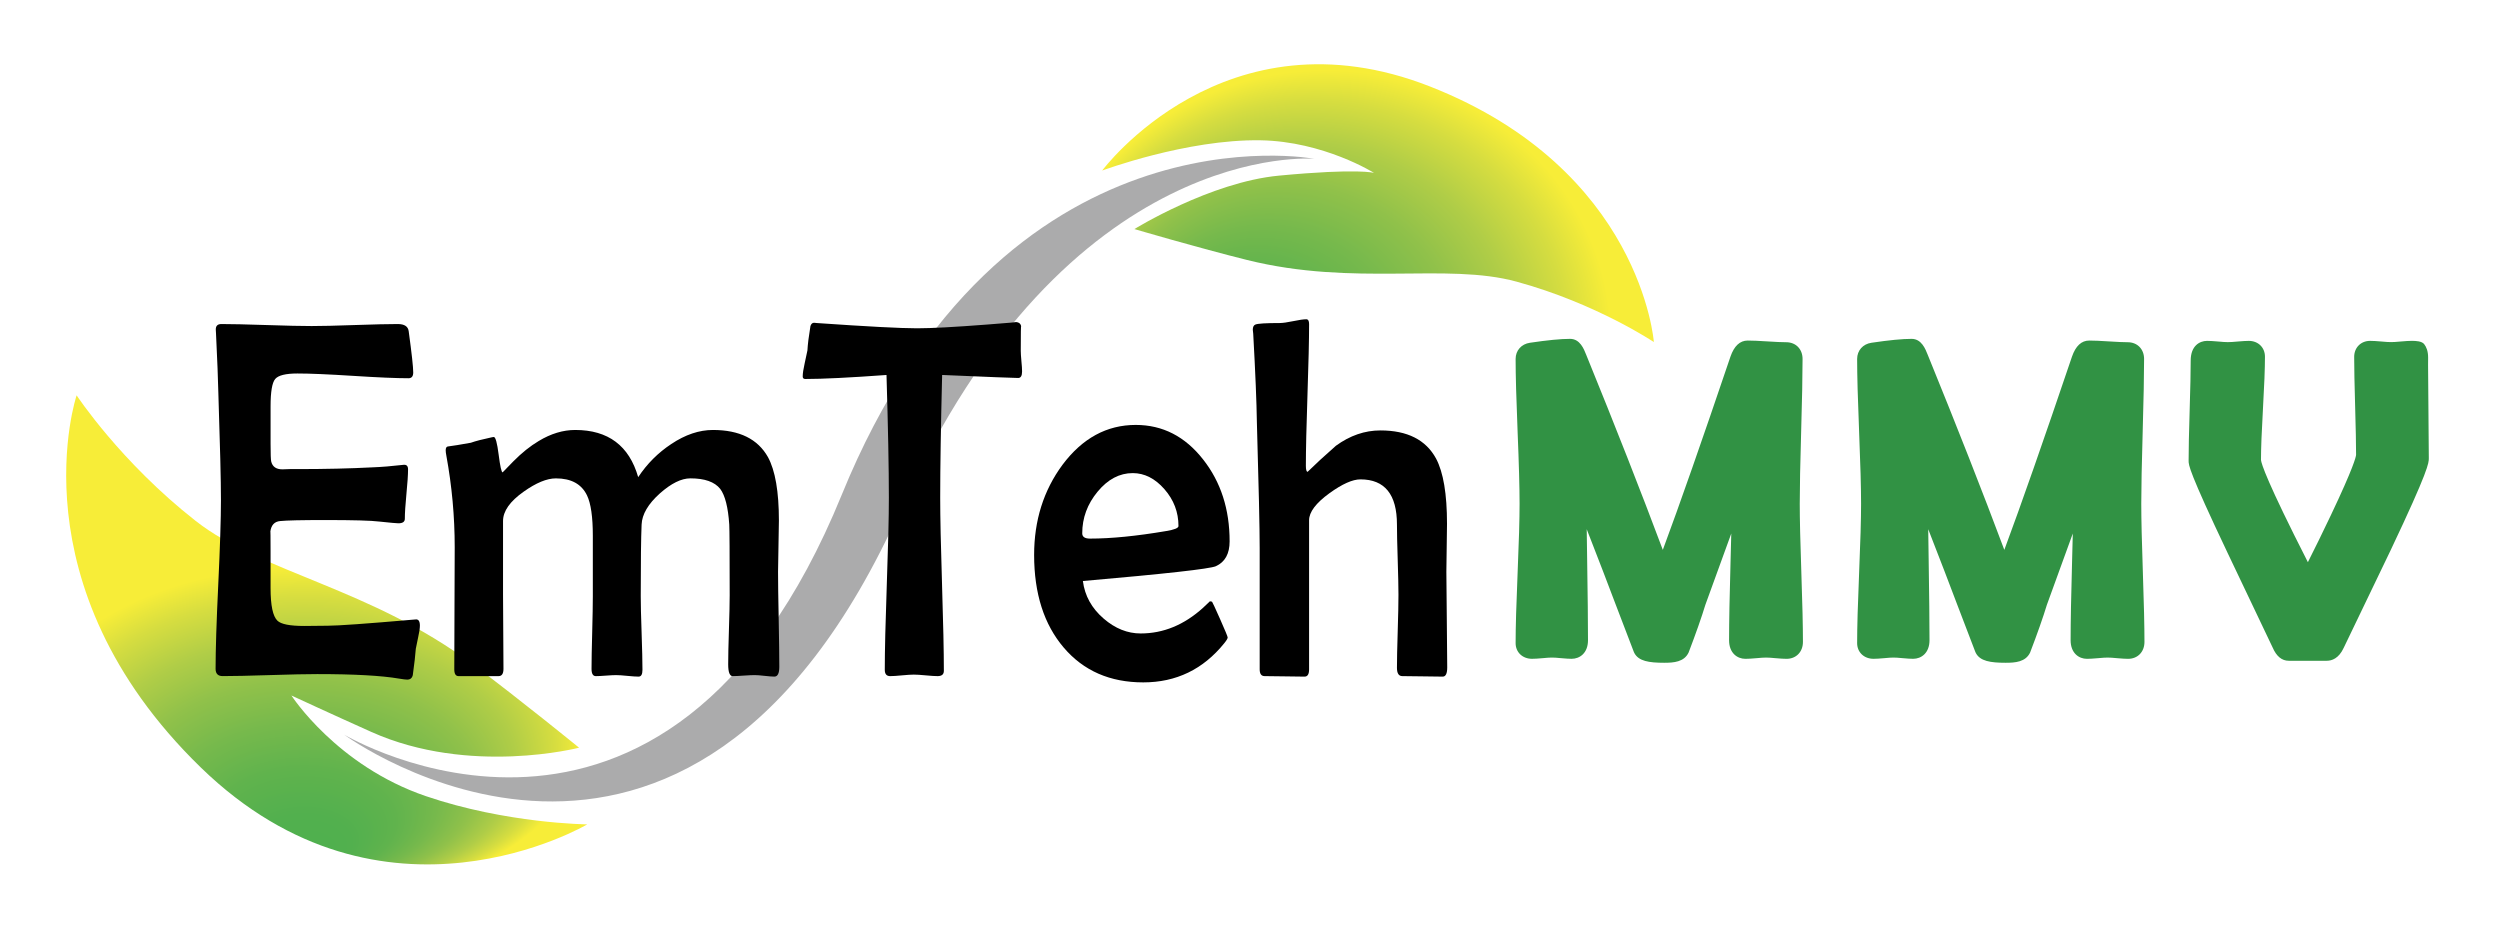
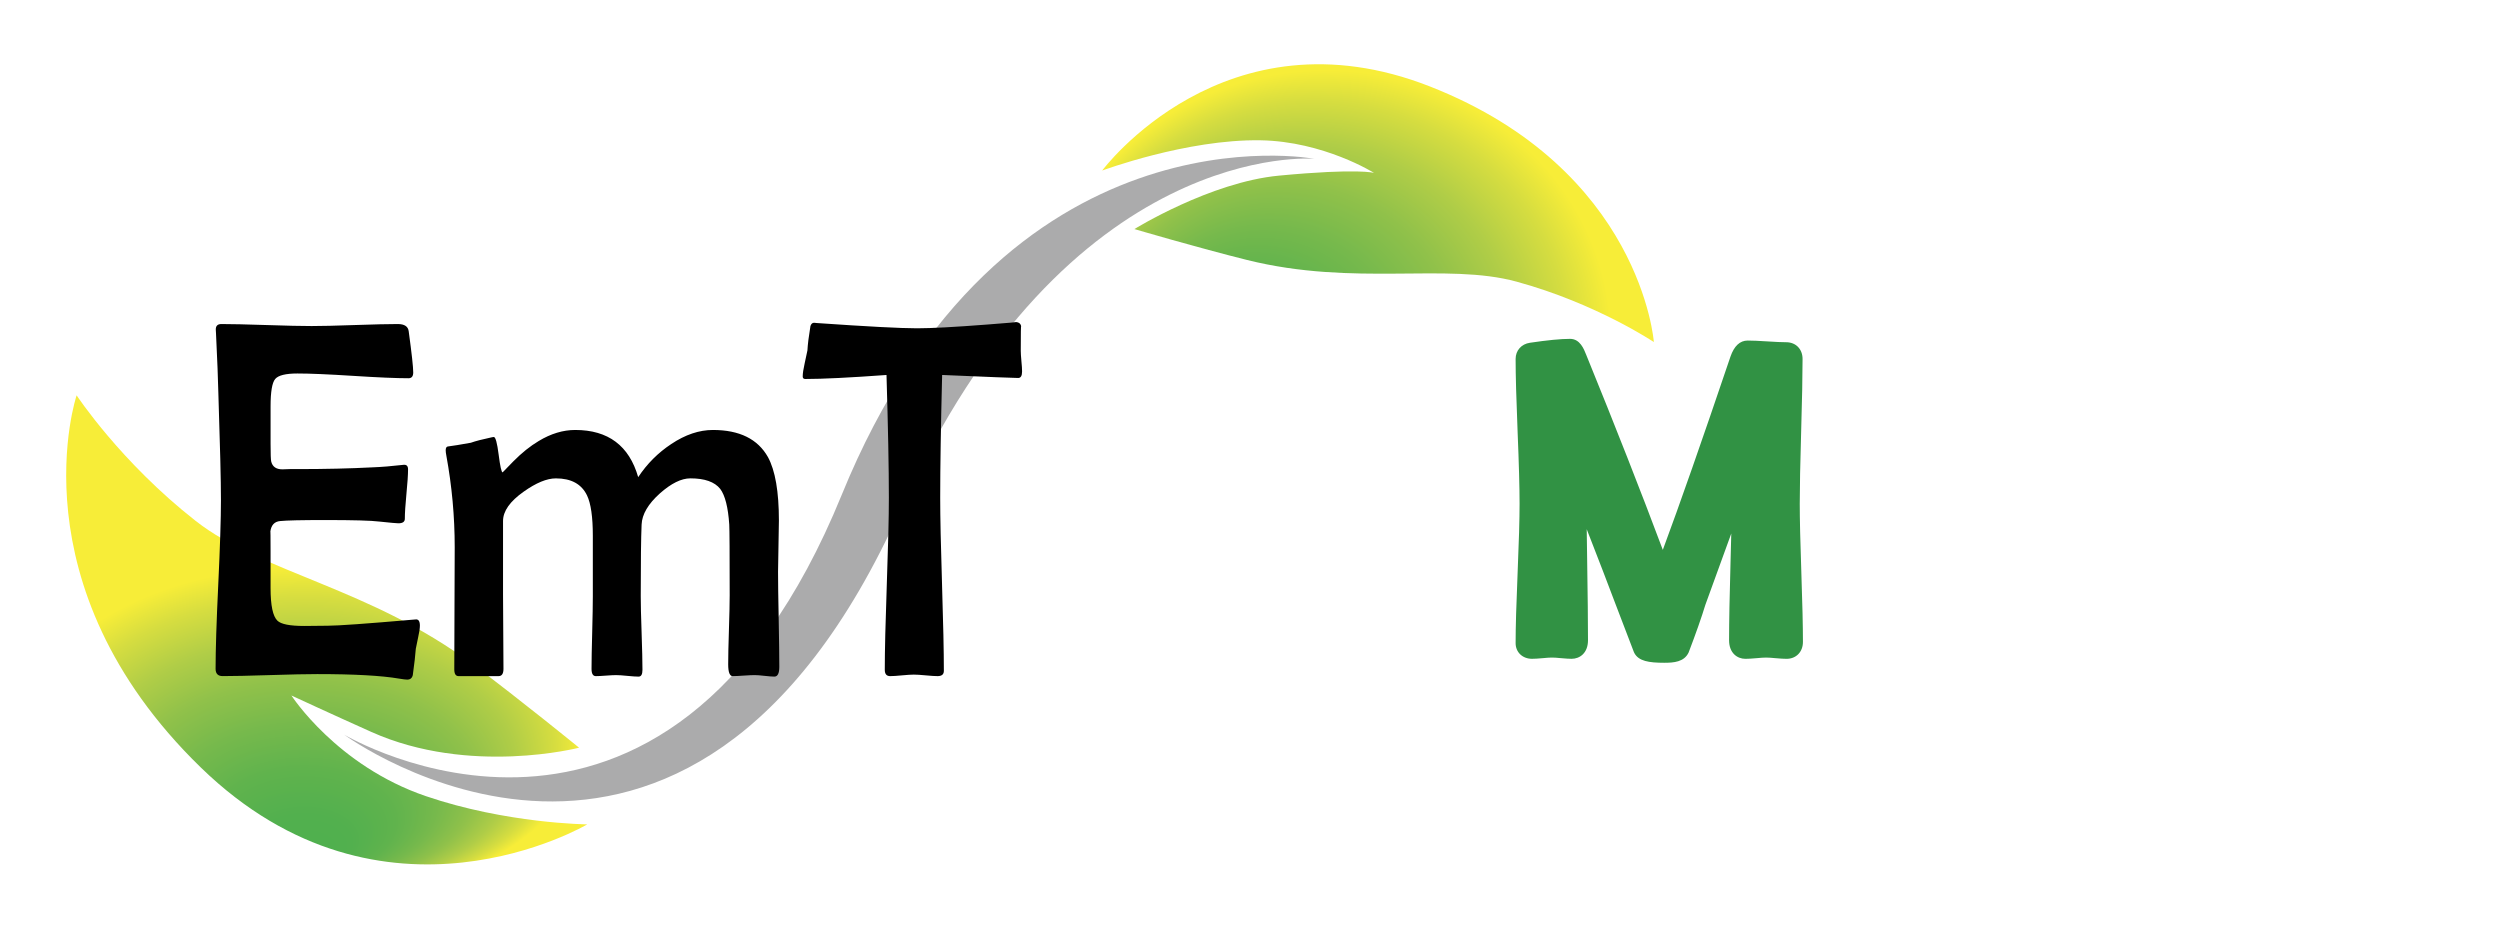
<svg xmlns="http://www.w3.org/2000/svg" version="1.1" id="Layer_1" x="0px" y="0px" width="182px" height="68.667px" viewBox="0 0 182 68.667" enable-background="new 0 0 182 68.667" xml:space="preserve">
  <g>
    <path fill="#ABABAC" d="M25.055,53.482c0,0,23.396,14.014,36.223-17.458C72.998,7.267,95.68,11.559,95.68,11.559   s-18.012-1.544-30.126,25.534C49.988,71.887,25.055,53.482,25.055,53.482z" />
    <radialGradient id="SVGID_1_" cx="22.202" cy="53.455" r="20.33" fx="22.145" fy="69.336" gradientTransform="matrix(1 0 0 0.6 0 21.382)" gradientUnits="userSpaceOnUse">
      <stop offset="0" style="stop-color:#4DAF4E" />
      <stop offset="0.17" style="stop-color:#52B04E" />
      <stop offset="0.324" style="stop-color:#60B34D" />
      <stop offset="0.472" style="stop-color:#76B94C" />
      <stop offset="0.616" style="stop-color:#90C14A" />
      <stop offset="0.757" style="stop-color:#B0CD47" />
      <stop offset="0.895" style="stop-color:#D6DD40" />
      <stop offset="1" style="stop-color:#F7ED38" />
    </radialGradient>
    <path fill="url(#SVGID_1_)" d="M5.578,28.78c0,0,3.207,4.869,8.67,9.145c4.839,3.787,12.708,4.869,20.189,10.451   c3.413,2.546,7.72,6.057,7.72,6.057s-7.957,2.059-15.123-1.148c-2.868-1.284-5.819-2.653-5.819-2.653s3.287,5.107,9.778,7.324   c5.867,2.004,11.757,2.059,11.757,2.059s-14.845,8.789-28.147-4.157C0.936,42.556,5.578,28.78,5.578,28.78z" />
    <radialGradient id="SVGID_2_" cx="96.519" cy="24.608" r="20.767" fx="88.117" fy="26.831" gradientTransform="matrix(1 0 0 0.939 0 1.503)" gradientUnits="userSpaceOnUse">
      <stop offset="0" style="stop-color:#4DAF4E" />
      <stop offset="0.17" style="stop-color:#52B04E" />
      <stop offset="0.324" style="stop-color:#60B34D" />
      <stop offset="0.472" style="stop-color:#76B94C" />
      <stop offset="0.616" style="stop-color:#90C14A" />
      <stop offset="0.757" style="stop-color:#B0CD47" />
      <stop offset="0.895" style="stop-color:#D6DD40" />
      <stop offset="1" style="stop-color:#F7ED38" />
    </radialGradient>
    <path fill="url(#SVGID_2_)" d="M120.401,24.903c0,0-4.194-2.815-9.991-4.398c-5.134-1.403-11.782,0.371-19.629-1.58   c-3.579-0.89-8.196-2.249-8.196-2.249s5.516-3.416,10.521-3.89c5.818-0.551,6.928-0.197,6.928-0.197s-3.668-2.3-8.274-2.376   c-5.369-0.087-11.521,2.203-11.521,2.203S89.151,0.419,104.114,6.3C119.491,12.343,120.401,24.903,120.401,24.903z" />
    <g>
      <g>
        <path d="M30.568,45.549c0,0.195-0.042,0.475-0.125,0.84c-0.094,0.462-0.151,0.743-0.172,0.84     c-0.031,0.438-0.104,1.078-0.219,1.918c-0.053,0.22-0.188,0.329-0.407,0.329c-0.104,0-0.302-0.024-0.594-0.073     c-1.282-0.219-3.269-0.329-5.959-0.329c-0.761,0-1.908,0.024-3.441,0.073c-1.532,0.049-2.68,0.073-3.44,0.073     c-0.344,0-0.516-0.176-0.516-0.53c0-1.364,0.064-3.413,0.195-6.147c0.13-2.734,0.195-4.783,0.195-6.147     c0-1.389-0.063-3.977-0.188-7.765c-0.021-0.974-0.078-2.43-0.172-4.366L15.71,24.01c-0.011-0.28,0.125-0.42,0.406-0.42     c0.729,0,1.824,0.025,3.284,0.073c1.46,0.049,2.555,0.073,3.285,0.073c0.699,0,1.744-0.024,3.136-0.073     c1.392-0.048,2.437-0.073,3.135-0.073c0.49,0,0.756,0.177,0.798,0.53c0.219,1.608,0.329,2.606,0.329,2.996     c0,0.281-0.115,0.42-0.344,0.42c-0.886,0-2.228-0.058-4.027-0.173c-1.799-0.115-3.152-0.173-4.059-0.173     c-0.855,0-1.395,0.134-1.619,0.401c-0.225,0.269-0.336,0.933-0.336,1.992v2.722c0,0.743,0.016,1.175,0.047,1.297     c0.094,0.378,0.364,0.566,0.813,0.566c0.125,0,0.302-0.006,0.531-0.018c0.24,0,0.417,0,0.532,0c2.043,0,3.878-0.043,5.505-0.128     c0.635-0.023,1.386-0.084,2.251-0.183c0.219-0.024,0.329,0.085,0.329,0.329c0,0.39-0.039,0.987-0.118,1.79     c-0.078,0.804-0.116,1.407-0.116,1.809c0,0.219-0.157,0.329-0.47,0.329c-0.125,0-0.589-0.042-1.392-0.127     c-0.584-0.074-1.898-0.11-3.941-0.11c-1.72,0-2.811,0.025-3.269,0.073c-0.417,0.037-0.657,0.292-0.719,0.768     c0.01-0.085,0.016,0.384,0.016,1.407v2.704c0,1.267,0.167,2.058,0.5,2.375c0.26,0.256,0.912,0.384,1.955,0.384l1.72-0.018     c0.73,0,2.779-0.146,6.147-0.438l0.234-0.019C30.464,45.068,30.568,45.221,30.568,45.549z" />
        <path d="M56.734,48.545c0,0.475-0.12,0.712-0.36,0.712c-0.156,0-0.394-0.019-0.712-0.055c-0.317-0.037-0.56-0.055-0.727-0.055     c-0.177,0-0.443,0.013-0.797,0.037c-0.354,0.025-0.621,0.037-0.798,0.037c-0.219,0-0.328-0.286-0.328-0.859     c0-0.56,0.018-1.397,0.054-2.512s0.055-1.952,0.055-2.512c0-3.082-0.011-4.799-0.031-5.152c-0.084-1.254-0.303-2.12-0.657-2.594     c-0.406-0.512-1.131-0.768-2.174-0.768c-0.656,0-1.397,0.365-2.221,1.096c-0.855,0.768-1.298,1.523-1.329,2.266     c-0.042,0.949-0.063,2.685-0.063,5.207c0,0.597,0.021,1.492,0.063,2.686c0.041,1.194,0.062,2.089,0.062,2.686     c0,0.329-0.094,0.493-0.281,0.493s-0.462-0.019-0.821-0.055c-0.36-0.037-0.634-0.055-0.822-0.055     c-0.167,0-0.412,0.013-0.735,0.037c-0.324,0.025-0.568,0.037-0.735,0.037c-0.209,0-0.313-0.176-0.313-0.53     c0-0.584,0.016-1.465,0.048-2.64c0.031-1.175,0.046-2.056,0.046-2.64v-4.402c0-1.377-0.141-2.357-0.422-2.942     c-0.396-0.828-1.152-1.242-2.268-1.242c-0.656,0-1.438,0.323-2.346,0.968c-1.001,0.707-1.501,1.419-1.501,2.137v5.334     c0,0.61,0.005,1.517,0.016,2.723c0.01,1.206,0.016,2.107,0.016,2.704c0,0.354-0.12,0.53-0.359,0.53h-2.909     c-0.209,0-0.313-0.164-0.313-0.493c0-0.986,0.004-2.469,0.015-4.449c0.011-1.979,0.016-3.462,0.016-4.448     c0-2.229-0.203-4.451-0.61-6.668c-0.031-0.159-0.046-0.286-0.046-0.384c0-0.158,0.046-0.249,0.141-0.274     c0.385-0.048,0.948-0.14,1.688-0.274c0.344-0.122,0.86-0.256,1.549-0.402l0.125-0.018c0.125,0,0.243,0.429,0.352,1.288     c0.109,0.859,0.206,1.289,0.289,1.289l0.782-0.804c0.615-0.621,1.23-1.114,1.845-1.479c0.886-0.536,1.772-0.804,2.659-0.804     c2.398,0,3.926,1.145,4.583,3.435c0.646-0.975,1.449-1.778,2.408-2.412c1.022-0.683,2.034-1.023,3.034-1.023     c1.929,0,3.264,0.658,4.004,1.973c0.532,0.975,0.798,2.516,0.798,4.622c0,0.403-0.01,1.023-0.031,1.864     c-0.021,0.841-0.031,1.462-0.031,1.863c0,0.768,0.015,1.921,0.047,3.462C56.718,46.624,56.734,47.778,56.734,48.545z" />
        <path d="M74.407,27.042c0,0.317-0.094,0.475-0.282,0.475c-0.292,0-2.138-0.073-5.537-0.219c-0.094,3.715-0.141,6.693-0.141,8.934     c0,1.4,0.044,3.502,0.133,6.303c0.088,2.802,0.133,4.902,0.133,6.303c0,0.256-0.151,0.384-0.454,0.384     c-0.187,0-0.474-0.018-0.86-0.055c-0.386-0.037-0.678-0.055-0.876-0.055c-0.188,0-0.475,0.018-0.86,0.055     c-0.386,0.037-0.672,0.055-0.86,0.055c-0.261,0-0.391-0.152-0.391-0.457c0-1.388,0.049-3.474,0.148-6.257     c0.099-2.783,0.149-4.875,0.149-6.275c0-2.168-0.058-5.146-0.172-8.934c-2.69,0.195-4.661,0.292-5.912,0.292     c-0.125,0-0.188-0.061-0.188-0.183c0-0.219,0.047-0.535,0.141-0.95c0.114-0.536,0.182-0.853,0.203-0.95     c0.021-0.426,0.094-1.017,0.219-1.772c0.052-0.159,0.141-0.238,0.266-0.238l0.188,0.019c3.691,0.256,6.125,0.384,7.304,0.384     c1.042,0,2.748-0.092,5.114-0.274c1.616-0.122,2.288-0.183,2.018-0.183c0.271,0,0.422,0.109,0.454,0.329     c-0.022-0.134-0.032,0.457-0.032,1.772c0,0.158,0.016,0.405,0.046,0.74C74.392,26.62,74.407,26.873,74.407,27.042z" />
-         <path d="M89.516,39.411c0,0.902-0.334,1.504-1.001,1.809c-0.448,0.194-3.675,0.554-9.681,1.078     c0.136,1.072,0.641,1.986,1.517,2.74c0.834,0.719,1.73,1.078,2.69,1.078c1.647,0,3.16-0.621,4.536-1.864     c0.167-0.158,0.333-0.316,0.5-0.475c0.083,0,0.138,0.013,0.165,0.037c0.026,0.024,0.221,0.447,0.586,1.269     s0.547,1.264,0.547,1.325c0,0.073-0.083,0.213-0.25,0.42c-1.533,1.9-3.499,2.85-5.896,2.85c-2.419,0-4.348-0.843-5.787-2.53     c-1.439-1.687-2.158-3.937-2.158-6.75c0-2.509,0.688-4.695,2.064-6.559c1.449-1.936,3.227-2.904,5.333-2.904     c1.96,0,3.598,0.84,4.911,2.521C88.875,35.087,89.516,37.072,89.516,39.411z M85.793,38.297c0-1.011-0.341-1.907-1.024-2.687     c-0.683-0.779-1.452-1.168-2.307-1.168c-0.959,0-1.812,0.451-2.557,1.352c-0.745,0.901-1.118,1.913-1.118,3.033     c0,0.255,0.187,0.383,0.563,0.383c1.543,0,3.389-0.183,5.537-0.548C85.491,38.564,85.793,38.442,85.793,38.297z" />
-         <path d="M105.358,48.582c0,0.451-0.109,0.676-0.329,0.676c-0.323,0-0.813-0.007-1.47-0.019s-1.147-0.018-1.47-0.018     c-0.261,0-0.391-0.201-0.391-0.603c0-0.585,0.018-1.467,0.055-2.649c0.037-1.181,0.055-2.07,0.055-2.667     c0-0.56-0.019-1.41-0.055-2.549c-0.037-1.138-0.055-1.994-0.055-2.566c0-2.192-0.886-3.289-2.659-3.289     c-0.573,0-1.324,0.335-2.252,1.005c-0.991,0.719-1.486,1.377-1.486,1.973v10.852c0,0.353-0.109,0.53-0.329,0.53     c-0.323,0-0.808-0.007-1.455-0.019c-0.646-0.012-1.131-0.018-1.454-0.018c-0.24,0-0.359-0.164-0.359-0.493v-8.824     c0-1.437-0.068-4.495-0.204-9.171c-0.021-1.45-0.109-3.593-0.266-6.431c-0.021-0.146-0.031-0.243-0.031-0.292     c0-0.207,0.063-0.334,0.188-0.383c0.177-0.073,0.766-0.11,1.767-0.11c0.219,0,0.547-0.046,0.985-0.137     c0.438-0.092,0.756-0.137,0.954-0.137c0.135,0,0.204,0.116,0.204,0.347c0,1.145-0.04,2.866-0.118,5.161     c-0.078,2.296-0.117,4.016-0.117,5.161c0,0.28,0.041,0.426,0.125,0.438c0.531-0.523,1.219-1.157,2.064-1.9     c1.021-0.743,2.101-1.115,3.237-1.115c1.96,0,3.31,0.683,4.051,2.047c0.532,0.999,0.798,2.582,0.798,4.75     c0,0.377-0.008,0.959-0.023,1.745c-0.016,0.786-0.024,1.368-0.024,1.745c0,0.78,0.011,1.943,0.032,3.49     C105.348,46.658,105.358,47.814,105.358,48.582z" />
      </g>
      <g>
        <g>
-           <path fill="#319244" d="M146.013,48.25c-1.111,0-1.862-0.119-2.174-0.714l-0.043-0.096c-0.309-0.822-0.75-1.974-1.323-3.457      c-0.51-1.359-1.213-3.187-2.098-5.458c0.008,0.663,0.018,1.384,0.031,2.164c0.041,2.63,0.062,4.604,0.062,5.918      c0,0.936-0.599,1.354-1.192,1.354c-0.172,0-0.436-0.016-0.791-0.049c-0.587-0.057-0.725-0.053-1.281,0      c-0.36,0.033-0.63,0.049-0.812,0.049c-0.691,0-1.192-0.479-1.192-1.14c0-1.145,0.047-2.816,0.144-5.11      c0.095-2.237,0.143-3.932,0.143-5.037c0-1.146-0.048-2.909-0.143-5.238c-0.097-2.385-0.144-4.12-0.144-5.306      c0-0.613,0.419-1.086,1.042-1.177c1.29-0.191,2.247-0.284,2.925-0.284c0.716,0,1.002,0.729,1.174,1.165      c2.138,5.247,4.014,10.024,5.574,14.197c1.216-3.271,2.871-7.998,4.925-14.067c0.269-0.779,0.69-1.172,1.256-1.172      c0.322,0,0.808,0.02,1.456,0.063c0.599,0.039,1.048,0.059,1.346,0.059c0.702,0,1.192,0.501,1.192,1.217      c0,1.172-0.035,2.955-0.102,5.296c-0.068,2.321-0.103,4.086-0.103,5.248c0,1.104,0.039,2.789,0.116,5.006      c0.077,2.233,0.116,3.932,0.116,5.049c0,0.725-0.49,1.232-1.192,1.232c-0.181,0-0.455-0.016-0.822-0.049      c-0.597-0.056-0.736-0.056-1.342,0c-0.373,0.033-0.649,0.049-0.829,0.049c-0.593,0-1.191-0.418-1.191-1.354      c0-1.304,0.037-3.267,0.109-5.837c0.02-0.689,0.036-1.334,0.05-1.933c-0.511,1.387-1.14,3.12-1.885,5.189      c-0.275,0.905-0.691,2.089-1.223,3.479C147.46,48.198,146.701,48.25,146.013,48.25z" />
-         </g>
+           </g>
        <g>
-           <path fill="#319244" d="M169.389,48.104h-2.769c-0.501,0-0.896-0.324-1.171-0.963c-0.047-0.1-1.138-2.392-3.266-6.86      c-2.852-6.003-2.852-6.427-2.852-6.735c0-0.819,0.025-2.057,0.076-3.679c0.05-1.612,0.076-2.821,0.076-3.625      c0-1.053,0.64-1.426,1.188-1.426c0.192,0,0.473,0.016,0.842,0.049c0.588,0.054,0.74,0.058,1.367,0      c0.375-0.033,0.654-0.049,0.835-0.049c0.68,0,1.174,0.483,1.174,1.148c0,0.846-0.049,2.125-0.146,3.802      c-0.095,1.646-0.143,2.898-0.143,3.718c0.026,0.272,0.425,1.577,3.414,7.443c0.532-1.051,1.092-2.199,1.677-3.428      c1.648-3.47,1.819-4.233,1.832-4.385c-0.001-0.778-0.023-1.964-0.069-3.542c-0.047-1.6-0.069-2.797-0.069-3.592      c0-0.675,0.488-1.165,1.16-1.165c0.191,0,0.475,0.016,0.848,0.049c0.611,0.056,0.751,0.055,1.354,0      c0.371-0.034,0.647-0.05,0.829-0.05c0.309,0,0.731,0.023,0.902,0.236c0.159,0.2,0.29,0.509,0.29,0.979      c0,0.065-0.004,0.237-0.004,0.518c0,0.756,0.009,1.889,0.027,3.396c0.018,1.517,0.027,2.656,0.027,3.417      c0,0.333,0,0.838-2.782,6.703l-3.418,7.108C170.26,47.941,169.752,48.104,169.389,48.104z" />
-         </g>
+           </g>
        <g>
          <path fill="#319244" d="M121.152,48.25c-1.111,0-1.862-0.119-2.174-0.714l-0.043-0.096c-0.31-0.822-0.75-1.974-1.323-3.457      c-0.511-1.359-1.213-3.187-2.099-5.458c0.008,0.663,0.019,1.384,0.031,2.164c0.041,2.63,0.062,4.604,0.062,5.918      c0,0.936-0.599,1.354-1.192,1.354c-0.172,0-0.437-0.016-0.792-0.049c-0.586-0.057-0.725-0.053-1.281,0      c-0.359,0.033-0.629,0.049-0.811,0.049c-0.691,0-1.193-0.479-1.193-1.14c0-1.145,0.048-2.816,0.145-5.11      c0.095-2.237,0.143-3.932,0.143-5.037c0-1.146-0.047-2.909-0.143-5.238c-0.097-2.385-0.145-4.12-0.145-5.306      c0-0.613,0.419-1.086,1.042-1.177c1.29-0.191,2.248-0.284,2.925-0.284c0.716,0,1.002,0.729,1.174,1.165      c2.138,5.247,4.014,10.024,5.575,14.197c1.216-3.271,2.87-7.998,4.924-14.067c0.269-0.779,0.691-1.172,1.256-1.172      c0.322,0,0.808,0.02,1.457,0.063c0.6,0.039,1.048,0.059,1.346,0.059c0.701,0,1.191,0.501,1.191,1.217      c0,1.172-0.034,2.955-0.103,5.296c-0.068,2.321-0.102,4.086-0.102,5.248c0,1.104,0.039,2.789,0.116,5.006      c0.077,2.233,0.116,3.932,0.116,5.049c0,0.725-0.491,1.232-1.192,1.232c-0.181,0-0.455-0.016-0.822-0.049      c-0.597-0.056-0.736-0.056-1.342,0c-0.373,0.033-0.648,0.049-0.83,0.049c-0.593,0-1.191-0.418-1.191-1.354      c0-1.304,0.037-3.267,0.11-5.837c0.02-0.689,0.036-1.334,0.05-1.933c-0.511,1.387-1.14,3.12-1.885,5.189      c-0.275,0.905-0.691,2.089-1.222,3.479C122.6,48.198,121.84,48.25,121.152,48.25z" />
        </g>
      </g>
    </g>
  </g>
</svg>